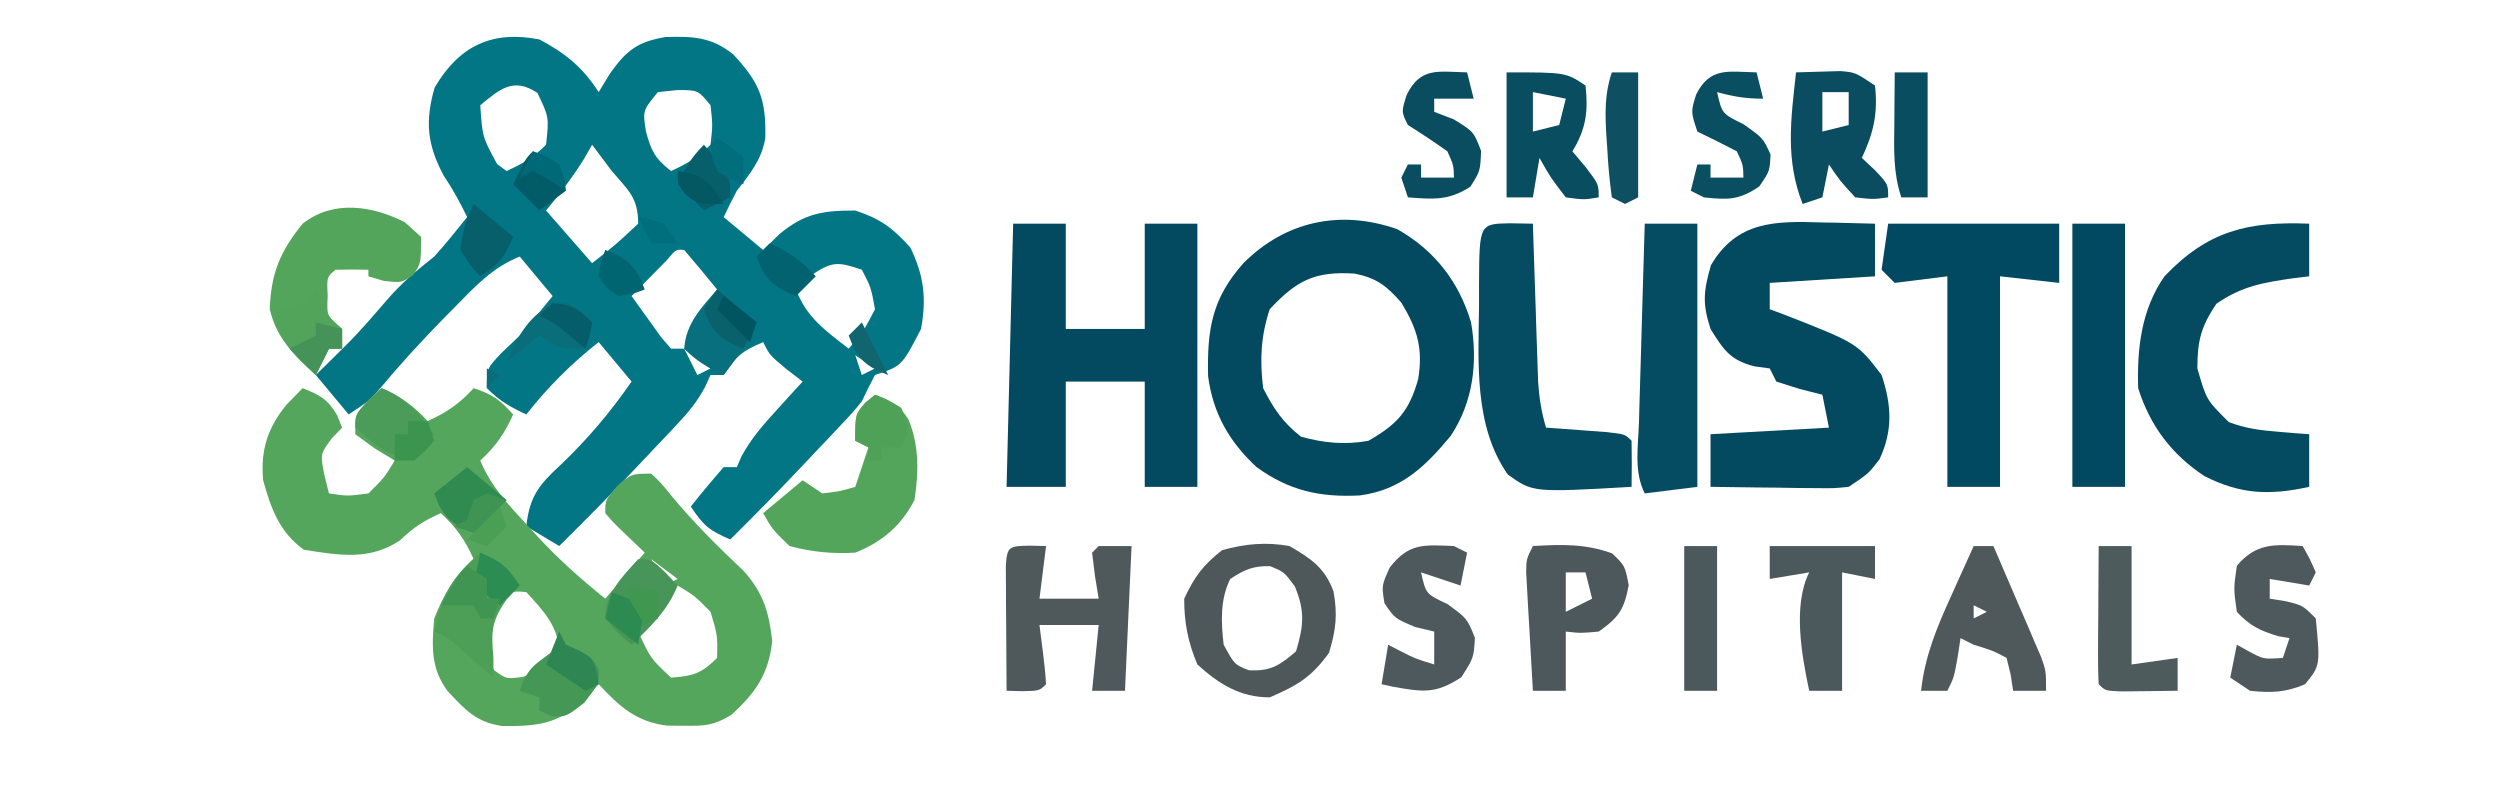
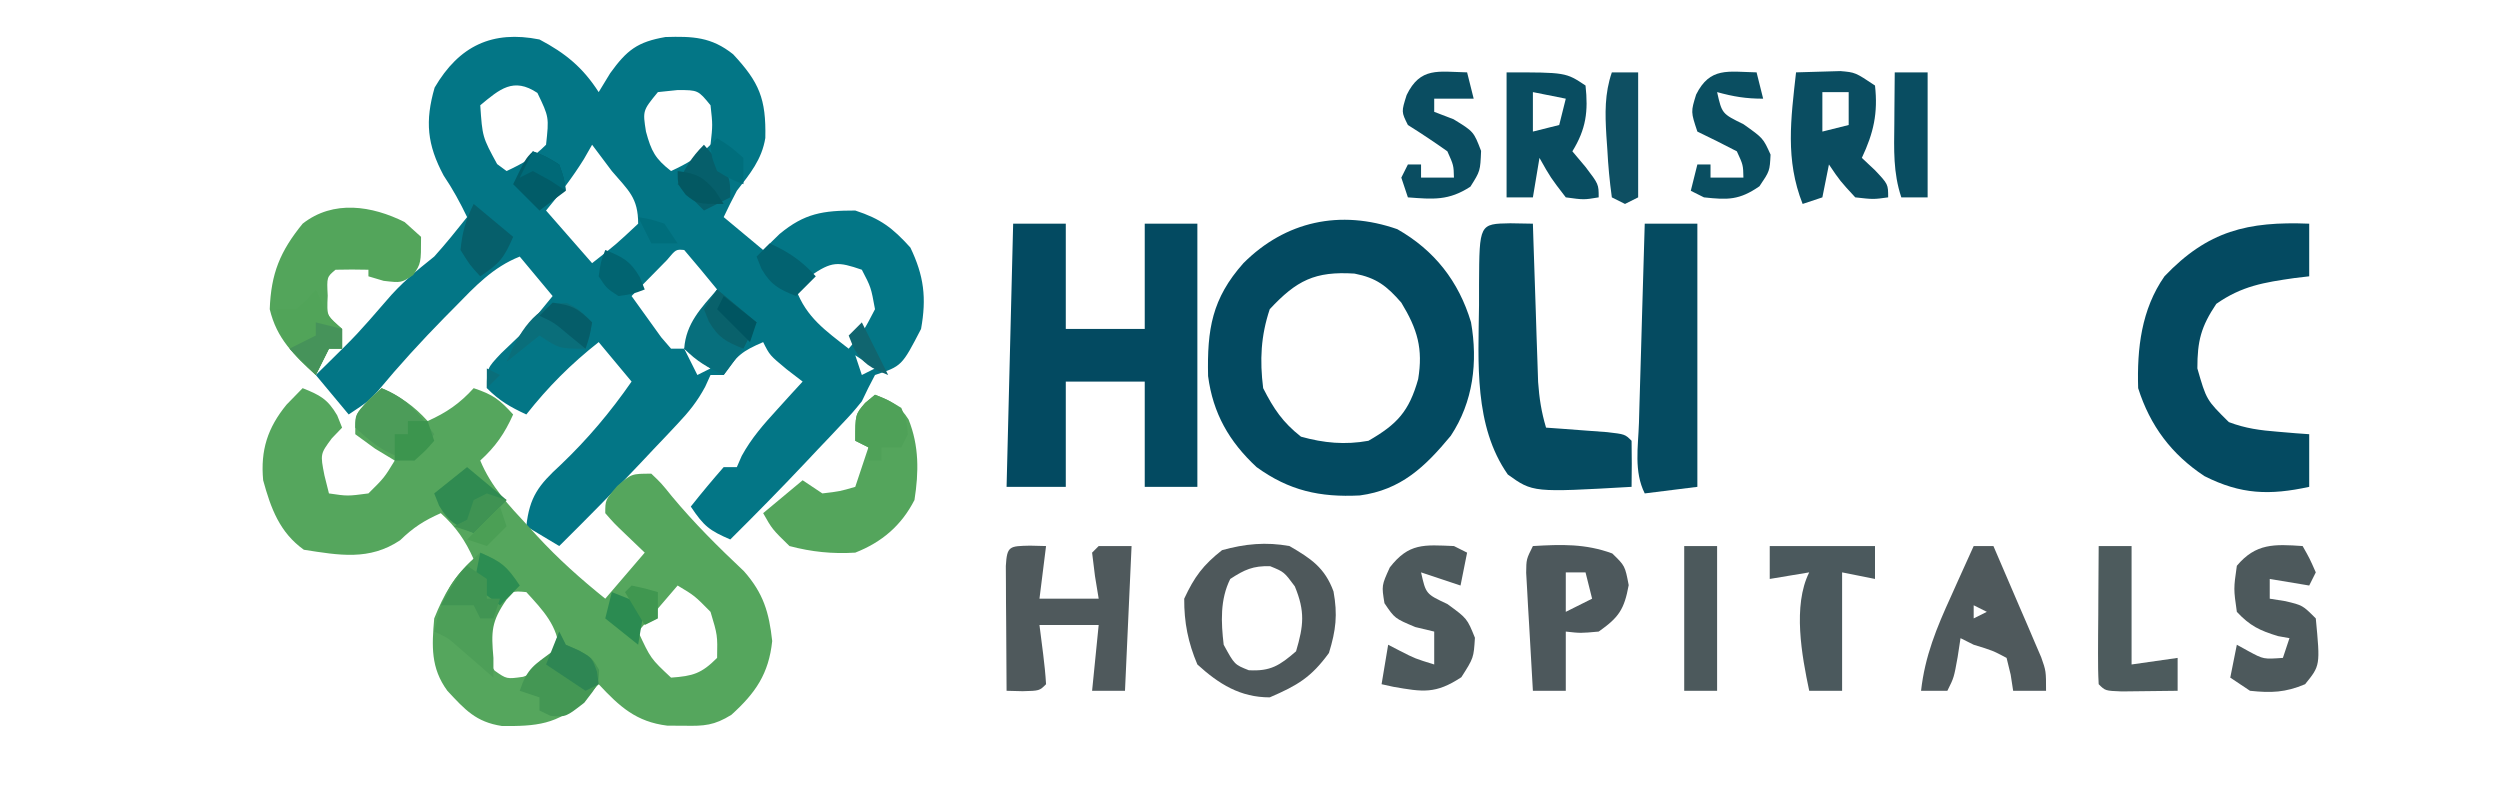
<svg xmlns="http://www.w3.org/2000/svg" width="380" height="120">
  <path d="M0 0C3.944 2.084 6.587 4.247 9 8 9.578 7.051 10.155 6.103 10.75 5.125 13.286 1.603 14.907.362 19.148-.371 23.288-.495 26.122-.397 29.438 2.25c3.965 4.256 5.024 6.75 4.891 12.727C33.797 18.254 31.996 20.417 30 23c-.694 1.319-1.375 2.646-2 4 2.97 2.475 2.97 2.475 6 5 1.238-1.207 1.238-1.207 2.5-2.438C40.307 26.411 43.071 26 48 26c3.856 1.26 5.658 2.621 8.375 5.625C58.449 35.933 58.847 39.301 58 44c-2.921 5.64-2.921 5.64-7 7C50.292 52.312 49.629 53.649 49 55c-1.417 1.736-1.417 1.736-3.047 3.461C45.355 59.098 44.757 59.735 44.141 60.391 43.517 61.045 42.893 61.7 42.25 62.375 41.642 63.022 41.033 63.669 40.406 64.336 36.672 68.294 32.866 72.17 29 76c-3.161-1.37-3.993-1.989-6-5C24.616 68.959 26.286 66.959 28 65c.66.0 1.32.0 2 0C30.367 64.157 30.367 64.157 30.742 63.297 32.229 60.581 34.041 58.536 36.125 56.25c.724-.799 1.449-1.598 2.195-2.422C38.875 53.225 39.429 52.622 40 52 39.196 51.381 38.391 50.763 37.562 50.125 35 48 35 48 34 46c-3.161 1.37-3.993 1.989-6 5-.66.0-1.32.0-2 0C25.732 51.589 25.464 52.179 25.188 52.786c-1.2 2.237-2.463 3.8-4.2 5.64C20.098 59.374 20.098 59.374 19.189 60.342 18.57 60.992 17.951 61.642 17.312 62.312c-.6.639-1.2 1.277-1.818 1.936C11.409 68.579 7.232 72.812 3 77 1.35 76.01-.3 75.02-2 74c.48-4.492 1.895-6.296 5.188-9.312C7.317 60.756 10.751 56.676 14 52c-1.65-1.98-3.3-3.96-5-6-4.252 3.362-7.638 6.748-11 11-2.468-1.152-4.048-2.048-6-4 0-3 0-3 2.188-5.312C-4.884 46.801-3.956 45.914-3 45c1.714-1.965 3.354-3.977 5-6-1.65-1.98-3.3-3.96-5-6-4.081 1.617-6.806 4.543-9.812 7.625C-13.607 41.428-13.607 41.428-14.418 42.248-17.967 45.862-21.363 49.575-24.598 53.477-26 55-26 55-29 57c-1.65-1.98-3.3-3.96-5-6C-33.481 50.492-32.961 49.984-32.426 49.461-27.676 44.782-27.676 44.782-23.312 39.75-21.058 37.069-18.724 35.179-16 33c1.754-1.942 3.369-3.95 5-6-1.072-2.227-2.176-4.26-3.562-6.312-2.518-4.708-2.852-8.25-1.375-13.375C-12.216.949-7.146-1.426.0.0zM-9 10C-8.675 14.822-8.675 14.822-6.438 18.938-5.963 19.288-5.489 19.639-5 20c2.468-1.152 4.048-2.048 6-4 .457-4.195.457-4.195-1.312-7.875C-3.964 5.69-6.04 7.55-9 10zM18 8c-2.315 2.817-2.315 2.817-1.812 6C17.002 17.008 17.596 18.118 20 20c2.468-1.152 4.048-2.048 6-4C26.333 13 26.333 13 26 10c-1.887-2.307-1.887-2.307-5-2.312C20.01 7.791 19.02 7.894 18 8zM8 16C7.588 16.722 7.175 17.444 6.75 18.188 5.013 20.98 3.096 23.47 1 26c2.31 2.64 4.62 5.28 7 8 3.642-2.851 3.642-2.851 7-6 0-3.961-1.469-5.035-4-8-1.006-1.329-2.008-2.661-3-4zM19.371 33.531C18.733 34.181 18.095 34.831 17.438 35.5 16.797 36.15 16.156 36.799 15.496 37.469 15.002 37.974 14.509 38.479 14 39 14.95 40.339 15.911 41.671 16.875 43c.534.743 1.067 1.485 1.617 2.25C19.239 46.116 19.239 46.116 20 47c.66.0 1.32.0 2 0 1.918-2.878 3.501-5.886 5-9-1.642-2.021-3.309-4.02-5-6C20.749 31.886 20.749 31.886 19.371 33.531zM41.188 35.938C40.105 36.958 40.105 36.958 39 38c1.583 4.274 4.506 6.265 8 9 2.257-2.633 2.257-2.633 4-6C50.393 37.672 50.393 37.672 49 35c-3.64-1.248-4.549-1.311-7.812.938zM22 47c.66 1.32 1.32 2.64 2 4C24.66 50.67 25.32 50.34 26 50 24.68 49.01 23.36 48.02 22 47zm26 1C48.33 48.99 48.66 49.98 49 51 49.66 50.67 50.32 50.34 51 50 50.01 49.34 49.02 48.68 48 48z" fill="#037686" transform="translate(82,6)" />
-   <path d="M0 0C2.622 1.049 3.794 1.649 5.25 4.125 5.497 4.744 5.745 5.362 6 6c-.516.536-1.031 1.073-1.562 1.625-1.764 2.38-1.764 2.38-1.125 5.625C3.539 14.158 3.766 15.065 4 16 6.832 16.418 6.832 16.418 10 16c2.404-2.378 2.404-2.378 4-5C12.515 10.103 12.515 10.103 11 9.188 10.01 8.466 9.02 7.744 8 7c0-3 0-3 2-5.188C10.66 1.214 11.32.616 12 0c2.884 1.293 4.872 2.659 7 5 2.884-1.293 4.872-2.659 7-5 2.993.998 3.948 1.752 6 4-1.293 2.884-2.659 4.872-5 7 1.635 3.965 4.368 6.843 7.25 9.938C34.715 21.45 35.181 21.962 35.66 22.49 38.884 25.985 42.294 29.023 46 32c1.98-2.31 3.96-4.62 6-7C51.01 24.051 50.02 23.102 49 22.125c-1.688-1.617-1.688-1.617-3-3.125.0-2 0-2 1.812-4.125C50 13 50 13 53 13c1.508 1.434 1.508 1.434 3.125 3.438 3.402 4.091 7.085 7.741 10.957 11.387C70.027 31.166 70.896 34.05 71.375 38.438 70.852 43.408 68.848 46.33 65.172 49.652 62.568 51.268 61.041 51.373 58 51.312 57.154 51.309 56.309 51.305 55.438 51.301 50.696 50.716 48.192 48.42 45 45 44.237 45.804 43.474 46.609 42.688 47.438c-3.896 3.715-7.234 3.965-12.398 3.914C26.34 50.745 24.698 48.895 22 46c-2.547-3.473-2.363-6.791-2-11 1.474-3.65 2.999-6.428 6-9-1.293-2.884-2.659-4.872-5-7-2.542 1.13-4.167 2.163-6.188 4.125-4.686 3.124-9.253 2.273-14.625 1.438C-3.49 21.936-4.829 18.278-6 14c-.42-4.557.671-7.973 3.562-11.5C-1.633 1.675-.829.85.0.0zM53 26C53.66 27.32 54.32 28.64 55 30 55.66 29.67 56.32 29.34 57 29 55.68 28.01 54.36 27.02 53 26zm4 4c-1.98 2.31-3.96 4.62-6 7 1.901 4.099 1.901 4.099 5 7C59.342 43.755 60.605 43.395 63 41 63.067 37.546 63.067 37.546 62 34c-2.416-2.452-2.416-2.452-5-4zM29.875 32.625c-2.123 2.28-2.123 2.28-2.312 5.438C27.797 40.953 27.797 40.953 29.188 42.938c1.823 1.291 1.823 1.291 4.312.938C36.16 42.944 37.437 42.345 39 40c-.127-3.82-2.506-6.279-5-9-2.181-.202-2.181-.202-4.125 1.625z" fill="#55a65d" transform="translate(46,59)" />
+   <path d="M0 0C2.622 1.049 3.794 1.649 5.25 4.125 5.497 4.744 5.745 5.362 6 6c-.516.536-1.031 1.073-1.562 1.625-1.764 2.38-1.764 2.38-1.125 5.625C3.539 14.158 3.766 15.065 4 16 6.832 16.418 6.832 16.418 10 16c2.404-2.378 2.404-2.378 4-5C12.515 10.103 12.515 10.103 11 9.188 10.01 8.466 9.02 7.744 8 7c0-3 0-3 2-5.188C10.66 1.214 11.32.616 12 0c2.884 1.293 4.872 2.659 7 5 2.884-1.293 4.872-2.659 7-5 2.993.998 3.948 1.752 6 4-1.293 2.884-2.659 4.872-5 7 1.635 3.965 4.368 6.843 7.25 9.938C34.715 21.45 35.181 21.962 35.66 22.49 38.884 25.985 42.294 29.023 46 32c1.98-2.31 3.96-4.62 6-7C51.01 24.051 50.02 23.102 49 22.125c-1.688-1.617-1.688-1.617-3-3.125.0-2 0-2 1.812-4.125C50 13 50 13 53 13c1.508 1.434 1.508 1.434 3.125 3.438 3.402 4.091 7.085 7.741 10.957 11.387C70.027 31.166 70.896 34.05 71.375 38.438 70.852 43.408 68.848 46.33 65.172 49.652 62.568 51.268 61.041 51.373 58 51.312 57.154 51.309 56.309 51.305 55.438 51.301 50.696 50.716 48.192 48.42 45 45 44.237 45.804 43.474 46.609 42.688 47.438c-3.896 3.715-7.234 3.965-12.398 3.914C26.34 50.745 24.698 48.895 22 46c-2.547-3.473-2.363-6.791-2-11 1.474-3.65 2.999-6.428 6-9-1.293-2.884-2.659-4.872-5-7-2.542 1.13-4.167 2.163-6.188 4.125-4.686 3.124-9.253 2.273-14.625 1.438C-3.49 21.936-4.829 18.278-6 14c-.42-4.557.671-7.973 3.562-11.5C-1.633 1.675-.829.85.0.0zM53 26zm4 4c-1.98 2.31-3.96 4.62-6 7 1.901 4.099 1.901 4.099 5 7C59.342 43.755 60.605 43.395 63 41 63.067 37.546 63.067 37.546 62 34c-2.416-2.452-2.416-2.452-5-4zM29.875 32.625c-2.123 2.28-2.123 2.28-2.312 5.438C27.797 40.953 27.797 40.953 29.188 42.938c1.823 1.291 1.823 1.291 4.312.938C36.16 42.944 37.437 42.345 39 40c-.127-3.82-2.506-6.279-5-9-2.181-.202-2.181-.202-4.125 1.625z" fill="#55a65d" transform="translate(46,59)" />
  <path d="M0 0C5.641 3.208 9.335 7.922 11.203 14.141c1.06 6.047.341 12.102-3.078 17.266C4.234 36.107.56 39.638-5.707 40.473-11.771 40.778-16.442 39.746-21.391 36.164c-4.172-3.875-6.629-8.172-7.371-13.832C-28.92 15.227-28.18 10.552-23.391 5.164-17.008-1.219-8.673-3.033.0.0zM-19.391 12.164c-1.356 4.068-1.53 7.746-1 12 1.607 3.157 2.974 5.194 5.75 7.375 3.491.97 6.7 1.267 10.25.625 4.397-2.524 6.186-4.495 7.562-9.375.756-4.637-.095-7.565-2.562-11.625C-1.61 8.618-3.17 7.403-6.504 6.75c-6.015-.384-8.817 1.039-12.887 5.414z" fill="#034a61" transform="translate(212.391,34.836)" />
  <path d="M0 0C2.64.0 5.28.0 8 0 8 5.28 8 10.56 8 16c3.96.0 7.92.0 12 0 0-5.28.0-10.56.0-16 2.64.0 5.28.0 8 0 0 13.2.0 26.4.0 40-2.64.0-5.28.0-8 0 0-5.28.0-10.56.0-16-3.96.0-7.92.0-12 0 0 5.28.0 10.56.0 16-2.97.0-5.94.0-9 0 .33-13.2.66-26.4 1-40z" fill="#034a61" transform="translate(154,34)" />
-   <path d="M0 0C1.176.02 1.176.02 2.375.041 4.292.076 6.209.13 8.125.188c0 2.64.0 5.28.0 8C.205 8.682.205 8.682-7.875 9.188c0 1.32.0 2.64.0 4 .808.303 1.616.606 2.449.918C5.447 18.368 5.447 18.368 9.125 23.188 10.647 27.753 10.872 31.586 8.812 36 7.125 38.188 7.125 38.188 4.125 40.188 1.857 40.415 1.857 40.415-.762 40.383-1.7 40.376-2.637 40.37-3.604 40.363-4.58 40.347-5.556 40.33-6.562 40.312-7.551 40.303-8.539 40.294-9.557 40.285-11.996 40.262-14.436 40.229-16.875 40.188c0-2.64.0-5.28.0-8 5.94-.33 11.88-.66 18-1-.495-2.475-.495-2.475-1-5-1.702-.433-1.702-.433-3.438-.875-1.176-.371-2.351-.743-3.562-1.125-.33-.66-.66-1.32-1-2C-8.638 22.084-9.401 21.981-10.188 21.875-13.889 20.928-14.881 19.391-16.875 16.188c-1.26-3.865-1.071-5.752.062-9.688C-12.878-.227-7.063-.233.0.0z" fill="#034a61" transform="translate(276.875,33.812)" />
  <path d="M0 0C0 2.64.0 5.28.0 8-1.104 8.13-1.104 8.13-2.23 8.262-6.883 8.932-10.227 9.459-14.125 12.188-16.451 15.676-17 17.805-17 22c1.375 4.789 1.375 4.789 4.785 8.16C-9.679 31.122-7.45 31.412-4.75 31.625-3.858 31.7-2.966 31.775-2.047 31.852-1.034 31.925-1.034 31.925.0 32c0 2.64.0 5.28.0 8-6.016 1.308-10.378 1.172-15.922-1.629C-20.929 35.068-24.194 30.707-26 25-26.185 18.952-25.513 13.035-22 8-15.414 1.081-9.342-.374.0.0z" fill="#044a61" transform="translate(351,34)" />
-   <path d="M0 0C8.58.0 17.16.0 26 0c0 2.97.0 5.94.0 9-2.97-.33-5.94-.66-9-1 0 10.56.0 21.12.0 32-2.64.0-5.28.0-8 0C9 29.44 9 18.88 9 8c-2.64.33-5.28.66-8 1C.34 8.34-.32 7.68-1 7c.33-2.31.66-4.62 1-7z" fill="#014961" transform="translate(287,34)" />
  <path d="M0 0C1.134.021 2.269.041 3.438.062 3.463.859 3.488 1.656 3.513 2.478 3.629 6.089 3.752 9.701 3.875 13.312 3.914 14.567 3.954 15.821 3.994 17.113 4.057 18.921 4.057 18.921 4.121 20.766 4.158 21.876 4.194 22.986 4.232 24.13 4.405 26.593 4.733 28.707 5.438 31.062 6.292 31.123 7.147 31.184 8.027 31.246 9.132 31.33 10.237 31.414 11.375 31.5 13.028 31.622 13.028 31.622 14.715 31.746 17.438 32.062 17.438 32.062 18.438 33.062c.041 2.333.042 4.667.0 7C3.433 40.922 3.433 40.922-.375 38.188-5.54 30.809-4.851 21.179-4.75 12.5-4.749 11.409-4.749 10.318-4.748 9.193-4.697.082-4.697.082.0.0z" fill="#054b61" transform="translate(229.562,33.938)" />
  <path d="M0 0C2.64.0 5.28.0 8 0 8 13.2 8 26.4 8 40 5.36 40.33 2.72 40.66.0 41c-1.669-3.338-.996-7.068-.879-10.727.024-.863.047-1.726.072-2.615C-.731 24.897-.647 22.136-.562 19.375c.053-1.87.106-3.74.158-5.609C-.275 9.177-.139 4.588.0.0z" fill="#054b61" transform="translate(250,34)" />
-   <path d="M0 0C2.64.0 5.28.0 8 0 8 13.2 8 26.4 8 40c-2.64.0-5.28.0-8 0C0 26.8.0 13.6.0.0z" fill="#014961" transform="translate(315,34)" />
  <path d="M0 0C1.238 1.114 1.238 1.114 2.5 2.25c0 4 0 4-1.188 5.812C-.5 9.25-.5 9.25-3.188 8.938-4.332 8.597-4.332 8.597-5.5 8.25c0-.33.0-.66.0-1C-7.166 7.207-8.834 7.209-10.5 7.25c-1.332 1.112-1.332 1.112-1.188 3.938-.145 3.171-.145 3.171 2.188 5.062.0.99.0 1.98.0 3-.66.0-1.32.0-2 0-.66 1.32-1.32 2.64-2 4-3.358-3.093-5.926-5.491-7-10C-20.302 7.815-18.928 4.462-15.5.25-10.82-3.427-4.932-2.466.0.0z" fill="#53a55b" transform="translate(61.5,33.75)" />
  <path d="M0 0C2.378.951 3.731 1.569 5.105 3.773 6.717 7.784 6.661 11.765 6 16c-1.99 3.884-4.954 6.412-9 8C-6.443 24.215-9.666 23.886-13 23c-2.625-2.562-2.625-2.562-4-5 2.97-2.475 2.97-2.475 6-5 .99.66 1.98 1.32 3 2 2.646-.312 2.646-.312 5-1 .66-1.98 1.32-3.96 2-6-.66-.33-1.32-.66-2-1 0-4 0-4 1.5-5.75C-1.005.838-.51.425.0.0z" fill="#54a55c" transform="translate(133,60)" />
  <path d="M0 0C3.247 1.889 5.372 3.283 6.695 6.902 7.334 10.441 7.065 12.788 6 16.25 3.305 19.956 1.221 21.181-3 23c-4.488.0-7.731-2.022-11-5-1.409-3.326-2.023-6.387-2-10 1.549-3.336 2.886-5.124 5.75-7.375C-6.76-.345-3.549-.647.0.0zM-9 5c-1.564 3.127-1.4 6.58-1 10 1.645 3.018 1.645 3.018 3.812 3.875C-2.875 19.064-1.489 18.152 1 16 2.163 12.075 2.383 9.928.812 6.125-.814 3.93-.814 3.93-2.938 3.062-5.522 2.984-6.851 3.592-9 5z" fill="#4e585b" transform="translate(196,83)" />
  <path d="M0 0C1.207.031 1.207.031 2.438.062c-.33 2.64-.66 5.28-1 8 2.97.0 5.94.0 9 0C10.159 6.361 10.159 6.361 9.875 4.625c-.144-1.176-.289-2.351-.438-3.562.33-.33.66-.66 1-1 1.65.0 3.3.0 5 0-.33 7.26-.66 14.52-1 22-1.65.0-3.3.0-5 0 .33-3.3.66-6.6 1-10-2.97.0-5.94.0-9 0C1.623 13.527 1.809 14.991 2 16.5c.192 1.516.348 3.037.438 4.562-1 1-1 1-3.562 1.062C-1.929 22.104-2.734 22.084-3.562 22.062-3.591 18.583-3.609 15.104-3.625 11.625-3.633 10.632-3.642 9.639-3.65 8.615-3.654 7.671-3.657 6.727-3.66 5.754-3.665 4.879-3.671 4.005-3.676 3.104-3.504.019-3.109.076.0.0z" fill="#4f595c" transform="translate(156.562,82.938)" />
  <path d="M0 0C4.312-.254 7.969-.379 12.062 1.125 14 3 14 3 14.562 5.938 13.882 9.641 13.065 10.846 10 13c-2.75.25-2.75.25-5 0 0 2.97.0 5.94.0 9-1.65.0-3.3.0-5 0-.196-3.291-.381-6.583-.562-9.875-.056-.937-.112-1.874-.17-2.84C-.781 8.389-.829 7.493-.879 6.57c-.047-.827-.094-1.655-.143-2.507C-1 2-1 2 0 0zM5 4c0 1.98.0 3.96.0 6 1.32-.66 2.64-1.32 4-2-.33-1.32-.66-2.64-1-4-.99.0-1.98.0-3 0z" fill="#4d585c" transform="translate(233,83)" />
  <path d="M0 0C.99.0 1.98.0 3 0 4.342 3.1 5.672 6.206 7 9.312c.382.881.763 1.762 1.156 2.67C8.517 12.83 8.878 13.678 9.25 14.551 9.585 15.331 9.92 16.111 10.266 16.915 11 19 11 19 11 22c-1.65.0-3.3.0-5 0-.124-.804-.247-1.609-.375-2.438C5.419 18.717 5.213 17.871 5 17c-2.118-1.118-2.118-1.118-5-2-.66-.33-1.32-.66-2-1-.144.949-.289 1.897-.438 2.875C-3 20-3 20-4 22c-1.32.0-2.64.0-4 0 .594-5.3 2.374-9.581 4.562-14.375.329-.736.659-1.472.998-2.23C-1.633 3.594-.817 1.796.0.0zM0 9c0 .66.0 1.32.0 2 .66-.33 1.32-.66 2-1-.66-.33-1.32-.66-2-1z" fill="#4f595c" transform="translate(300,83)" />
  <path d="M0 0C.66.33 1.32.66 2 1c-.33 1.65-.66 3.3-1 5-1.98-.66-3.96-1.32-6-2 .734 3.282.734 3.282 4 4.812C2 11 2 11 3.188 13.938 3 17 3 17 1.125 19.938c-3.914 2.583-5.862 2.237-10.332 1.457C-9.799 21.264-10.39 21.134-11 21c.33-1.98.66-3.96 1-6 .598.309 1.196.619 1.812.938C-5.91 17.102-5.91 17.102-3 18c0-1.65.0-3.3.0-5C-3.949 12.773-4.897 12.546-5.875 12.312-9 11-9 11-10.562 8.688-11 6-11 6-9.75 3.25-6.842-.489-4.561-.19.0.0z" fill="#4d595c" transform="translate(221,83)" />
  <path d="M0 0C1.062 1.875 1.062 1.875 2 4c-.33.66-.66 1.32-1 2-2.97-.495-2.97-.495-6-1 0 .99.0 1.98.0 3C-4.216 8.124-3.433 8.248-2.625 8.375.0 9 0 9 2 11c.682 7.161.682 7.161-1.625 10C-2.629 22.265-4.768 22.344-8 22c-.99-.66-1.98-1.32-3-2 .33-1.65.66-3.3 1-5 .598.33 1.196.66 1.812 1C-5.946 17.208-5.946 17.208-3 17-2.67 16.01-2.34 15.02-2 14c-.866-.155-.866-.155-1.75-.312C-6.521 12.841-8.008 12.134-10 10c-.5-3.5-.5-3.5.0-7C-7.112-.443-4.299-.293.0.0z" fill="#4d595c" transform="translate(350,83)" />
  <path d="M0 0C1.437-.054 2.875-.093 4.312-.125c.801-.023 1.601-.046 2.426-.07C9 0 9 0 12 2 12.467 6.204 11.789 9.198 10 13c.66.619 1.32 1.238 2 1.875C14 17 14 17 14 19c-2.25.312-2.25.312-5 0-2.312-2.5-2.312-2.5-4-5-.33 1.65-.66 3.3-1 5C3.01 19.33 2.02 19.66 1 20-1.658 13.278-.788 7.078.0.0zM4 3C4 4.98 4 6.96 4 9c1.32-.33 2.64-.66 4-1C8 6.35 8 4.7 8 3 6.68 3 5.36 3 4 3z" fill="#0a4d61" transform="translate(273,11)" />
  <path d="M0 0C9 0 9 0 12 2 12.429 5.947 12.085 8.612 10 12c.66.784 1.32 1.567 2 2.375C14 17 14 17 14 19c-2.25.375-2.25.375-5 0-2.312-3-2.312-3-4-6-.33 1.98-.66 3.96-1 6-1.32.0-2.64.0-4 0C0 12.73.0 6.46.0.0zM4 3C4 4.98 4 6.96 4 9c1.32-.33 2.64-.66 4-1 .33-1.32.66-2.64 1-4-1.65-.33-3.3-.66-5-1z" fill="#094d61" transform="translate(229,11)" />
  <path d="M0 0C5.28.0 10.56.0 16 0c0 1.65.0 3.3.0 5-1.65-.33-3.3-.66-5-1 0 5.94.0 11.88.0 18-1.65.0-3.3.0-5 0C4.875 16.655 3.465 9.069 6 4c-1.98.33-3.96.66-6 1C0 3.35.0 1.7.0.0z" fill="#4b595d" transform="translate(269,83)" />
  <path d="M0 0C1.65.0 3.3.0 5 0 5 5.94 5 11.88 5 18 8.465 17.505 8.465 17.505 12 17c0 1.65.0 3.3.0 5C10.188 22.027 8.375 22.046 6.562 22.062 5.553 22.074 4.544 22.086 3.504 22.098 1 22 1 22 0 21c-.087-1.562-.107-3.127-.098-4.691.003-.944.006-1.888.01-2.861C-.08 12.454-.071 11.461-.062 10.438-.058 9.44-.053 8.443-.049 7.416-.037 4.944-.021 2.472.0.0z" fill="#4d5b5d" transform="translate(319,83)" />
  <path d="M0 0C.33 1.32.66 2.64 1 4-1.621 4-3.509 3.687-6 3c.74 3.28.74 3.28 4 4.875C1 10 1 10 2.125 12.5 2 15 2 15 .438 17.312-2.616 19.427-4.356 19.396-8 19-8.66 18.67-9.32 18.34-10 18c.33-1.32.66-2.64 1-4 .66.0 1.32.0 2 0 0 .66.0 1.32.0 2 1.65.0 3.3.0 5 0C-2.04 14.077-2.04 14.077-3 12-4.983 10.967-6.983 9.966-9 9c-1-3-1-3-.188-5.625C-7.074-.851-4.348-.095.0.0z" fill="#0a4e61" transform="translate(267,11)" />
  <path d="M0 0C.33 1.32.66 2.64 1 4-1 4-3 4-5 4c0 .66.0 1.32.0 2 .969.371 1.939.743 2.938 1.125C1 9 1 9 2.125 11.938 2 15 2 15 .5 17.375-2.796 19.518-5.146 19.296-9 19-9.33 18.01-9.66 17.02-10 16c.33-.66.66-1.32 1-2 .66.0 1.32.0 2 0 0 .66.0 1.32.0 2 1.65.0 3.3.0 5 0C-2.048 14.121-2.048 14.121-3 12-4.961 10.611-6.962 9.274-9 8c-1-2-1-2-.188-4.562C-7.095-.857-4.396-.096.0.0z" fill="#0a4d61" transform="translate(223,11)" />
  <path d="M0 0C3.161 1.37 3.993 1.989 6 5c-.66.701-1.32 1.403-2 2.125C1.666 10.48 1.653 12.008 2 16 2 16.99 2 17.98 2 19 1.518 18.578 1.036 18.157.539 17.723-.093 17.175-.724 16.627-1.375 16.062c-.94-.818-.94-.818-1.898-1.652C-4.956 12.93-4.956 12.93-7 12-5.808 6.474-4.401 3.822.0.0z" fill="#4d9f58" transform="translate(73,84)" />
  <path d="M0 0C1.65.0 3.3.0 5 0 5 7.26 5 14.52 5 22c-1.65.0-3.3.0-5 0C0 14.74.0 7.48.0.0z" fill="#4c595c" transform="translate(256,83)" />
  <path d="M0 0C.33.66.66 1.32 1 2c.66.289 1.32.578 2 .875C5 4 5 4 6.062 5.812 6 8 6 8 3.812 10.812 1 13 1 13-1.312 12.812-1.869 12.544-2.426 12.276-3 12c0-.66.0-1.32.0-2-.99-.33-1.98-.66-3-1 1.157-3.47 2.181-3.886 5-6 .33-.99.66-1.98 1-3z" fill="#449754" transform="translate(85,96)" />
  <path d="M0 0C1.98 1.65 3.96 3.3 6 5c-1.372 2.954-2.989 5.44-5 8-2.468-1.152-4.048-2.048-6-4 .266-3.851 2.56-6.167 5-9z" fill="#076f7d" transform="translate(109,44)" />
  <path d="M0 0C1.32.0 2.64.0 4 0 4 6.27 4 12.54 4 19 3.34 19.33 2.68 19.66 2 20 1.34 19.67.68 19.34.0 19c-.343-2.47-.56-4.83-.688-7.312-.047-.677-.094-1.355-.143-2.053C-1.033 6.239-1.108 3.242.0.0z" fill="#0e4f62" transform="translate(245,11)" />
-   <path d="M0 0C2 0 2 0 4.125 2 4.744 2.66 5.362 3.32 6 4c-1.555 3.817-4.036 6.192-7 9-2.062-1.75-2.062-1.75-4-4 0-3.798 2.531-6.306 5-9z" fill="#479559" transform="translate(97,85)" />
  <path d="M0 0C3.795 1.491 5.61 3.757 8 7c-.99 1.32-1.98 2.64-3 4-3.869-.573-6.152-2.39-9-5 0-2 0-2 2-4.125C-1.34 1.256-.68.637.0.0z" fill="#4c9c59" transform="translate(58,59)" />
  <path d="M0 0C.289.619.578 1.238.875 1.875 1.937 4.133 1.937 4.133 4 6c0 .99.0 1.98.0 3-.66.0-1.32.0-2 0-.66 1.32-1.32 2.64-2 4C-3.536 9.827-5.586 7.833-6 3c.99.0 1.98.0 3 0 1.688-1.438 1.688-1.438 3-3z" fill="#51a459" transform="translate(48,44)" />
  <path d="M0 0C1.65.0 3.3.0 5 0 5 6.27 5 12.54 5 19c-1.32.0-2.64.0-4 0C-.254 15.237-.107 11.728-.062 7.812c.005-.75.009-1.499.014-2.271C-.037 3.694-.019 1.847.0.0z" fill="#094d61" transform="translate(288,11)" />
  <path d="M0 0C1.98 1.65 3.96 3.3 6 5 4.35 6.65 2.7 8.3 1 10-1.622 8.951-2.794 8.351-4.25 5.875-4.497 5.256-4.745 4.638-5 4-3.35 2.68-1.7 1.36.0.0z" fill="#308b51" transform="translate(71,71)" />
  <path d="M0 0C1.812.938 1.812.938 3.812 2.938c-.375 2.125-.375 2.125-1 4-4 0-4 0-7-2-1.65 1.32-3.3 2.64-5 4C-7.564 4.952-4.721-.135.0.0zM-12.188 9.938c.99.495.99.495 2 1-.66.66-1.32 1.32-2 2 0-.99.0-1.98.0-3z" fill="#0a6e7a" transform="translate(86.188,46.062)" />
  <path d="M0 0C1.938.75 1.938.75 4 2c.812 2 .812 2 1 4-.33.66-.66 1.32-1 2-.99.0-1.98.0-3 0 0 .66.0 1.32.0 2-.66.0-1.32.0-2 0 0-.66.0-1.32.0-2-.66-.33-1.32-.66-2-1 0-4 0-4 1.5-5.75C-1.005.838-.51.425.0.0z" fill="#4fa158" transform="translate(133,60)" />
  <path d="M0 0C1.98 1.65 3.96 3.3 6 5 4.63 8.161 4.011 8.993 1 11-.562 9.312-.562 9.312-2 7c.257-2.698.792-4.584 2-7z" fill="#065f6b" transform="translate(72,31)" />
  <path d="M0 0C4 4.625 4 4.625 4 8c-1.98.99-1.98.99-4 2-1.32-1.32-2.64-2.64-4-4 1.152-2.468 2.048-4.048 4-6z" fill="#065f6b" transform="translate(107,22)" />
  <path d="M0 0C1.938.75 1.938.75 4 2c.75 2.125.75 2.125 1 4-1.32.99-2.64 1.98-4 3C-.32 7.68-1.64 6.36-3 5-1.125 1.125-1.125 1.125.0.0z" fill="#015c68" transform="translate(81,23)" />
  <path d="M0 0C1.98 1.65 3.96 3.3 6 5 5.34 6.32 4.68 7.64 4 9 1.378 7.951.206 7.351-1.25 4.875-1.498 4.256-1.745 3.638-2 3c.66-.99 1.32-1.98 2-3z" fill="#09616b" transform="translate(109,44)" />
  <path d="M0 0C2.884 1.293 4.872 2.659 7 5c-.99.99-1.98 1.98-3 3C1.378 6.951.206 6.351-1.25 3.875-1.498 3.256-1.745 2.638-2 2-1.34 1.34-.68.68.0.0z" fill="#026270" transform="translate(117,37)" />
  <path d="M0 0C.33.66.66 1.32 1 2c.66.289 1.32.578 2 .875C5 4 5 4 5.75 6.125 5.832 6.744 5.915 7.362 6 8 5.01 8.495 5.01 8.495 4 9 2.02 7.68.04 6.36-2 5-1.34 3.35-.68 1.7.0.0z" fill="#2e8653" transform="translate(85,96)" />
  <path d="M0 0C3.161 1.37 3.993 1.989 6 5c-.99.99-1.98 1.98-3 3C1.68 7.01.36 6.02-1 5c.33-1.65.66-3.3 1-5z" fill="#2c8d52" transform="translate(73,84)" />
  <path d="M0 0C2.622 1.049 3.794 1.649 5.25 4.125 5.497 4.744 5.745 5.362 6 6c-1.812.688-1.812.688-4 1C.188 5.812.188 5.812-1 4c.312-2.188.312-2.188 1-4z" fill="#016471" transform="translate(92,38)" />
  <path d="M0 0C.99.66 1.98 1.32 3 2c0 .99.0 1.98.0 3 .66.0 1.32.0 2 0-.33.99-.66 1.98-1 3-.66.0-1.32.0-2 0-.33-.66-.66-1.32-1-2C-.65 6-2.3 6-4 6-1.125 1.125-1.125 1.125.0.0z" fill="#419553" transform="translate(71,86)" />
  <path d="M0 0C1.32.33 2.64.66 4 1c0 .99.0 1.98.0 3-.66.0-1.32.0-2 0C1.34 5.32.68 6.64.0 8-1.32 6.68-2.64 5.36-4 4c1.32-.66 2.64-1.32 4-2C0 1.34.0.68.0.0z" fill="#46935a" transform="translate(48,49)" />
  <path d="M0 0C2.475.99 2.475.99 5 2c-.33 1.98-.66 3.96-1 6C2.35 6.68.7 5.36-1 4c.33-1.32.66-2.64 1-4z" fill="#2b8b51" transform="translate(93,90)" />
  <path d="M0 0C.99.0 1.98.0 3 0c.33.99.66 1.98 1 3C2.688 4.5 2.688 4.5 1 6 .01 6-.98 6-2 6-2 4.68-2 3.36-2 2-1.34 2-.68 2 0 2 0 1.34.0.68.0.0z" fill="#3c954e" transform="translate(62,64)" />
  <path d="M0 0C2.935.367 3.864.864 6 3c-.375 2.125-.375 2.125-1 4-.784-.639-1.567-1.279-2.375-1.938C.205 3.019.205 3.019-2 2-1.34 1.34-.68.68.0.0z" fill="#055d69" transform="translate(84,46)" />
  <path d="M0 0C2 1.25 2 1.25 4 3 4 4.32 4 5.64 4 7c-1.938-.75-1.938-.75-4-2-.812-2.062-.812-2.062-1-4C-.67.67-.34.34.0.0z" fill="#006e7c" transform="translate(109,21)" />
  <path d="M0 0C.99.33 1.98.66 3 1 1.35 2.65-.3 4.3-2 6c-.99-.33-1.98-.66-3-1 .66-.33 1.32-.66 2-1 .33-.99.66-1.98 1-3C-1.34.67-.68.34.0.0z" fill="#3f9353" transform="translate(74,75)" />
  <path d="M0 0C2.886.398 3.822.79 5.75 3.062 6.162 3.702 6.575 4.341 7 5 3 5 3 5 1.25 3.625.0 2 0 2 0 0z" fill="#035862" transform="translate(103,26)" />
  <path d="M0 0C2.062.438 2.062.438 4 1 4 2.32 4 3.64 4 5c-.99.495-.99.495-2 1C1.01 4.35.02 2.7-1 1-.67.67-.34.34.0.0z" fill="#409750" transform="translate(96,89)" />
  <path d="M0 0C1.333 2.667 2.667 5.333 4 8 1.378 6.951.206 6.351-1.25 3.875-1.498 3.256-1.745 2.638-2 2-1.34 1.34-.68.68.0.0z" fill="#10656f" transform="translate(131,49)" />
  <path d="M0 0C1.65 1.32 3.3 2.64 5 4c-.33.99-.66 1.98-1 3C2.35 5.35.7 3.7-1 2-.67 1.34-.34.68.0.0z" fill="#005561" transform="translate(110,45)" />
  <path d="M0 0C.33.99.66 1.98 1 3 .01 3.99-.98 4.98-2 6c-.99-.33-1.98-.66-3-1 1.65-1.65 3.3-3.3 5-5z" fill="#4b9f55" transform="translate(76,77)" />
  <path d="M0 0C1.938.75 1.938.75 4 2c.75 2.125.75 2.125 1 4-.784-.516-1.567-1.031-2.375-1.562C1.759 3.963.892 3.489.0 3c-.99.495-.99.495-2 1 .66-1.32 1.32-2.64 2-4z" fill="#006977" transform="translate(81,23)" />
  <path d="M0 0C1.875.312 1.875.312 4 1c.66.99 1.32 1.98 2 3C4.68 4 3.36 4 2 4 1.34 2.68.68 1.36.0.0z" fill="#006e7c" transform="translate(97,33)" />
  <path d="" fill="#2f6663" transform="translate(0,0)" />
  <path d="" fill="#2f6663" transform="translate(0,0)" />
</svg>